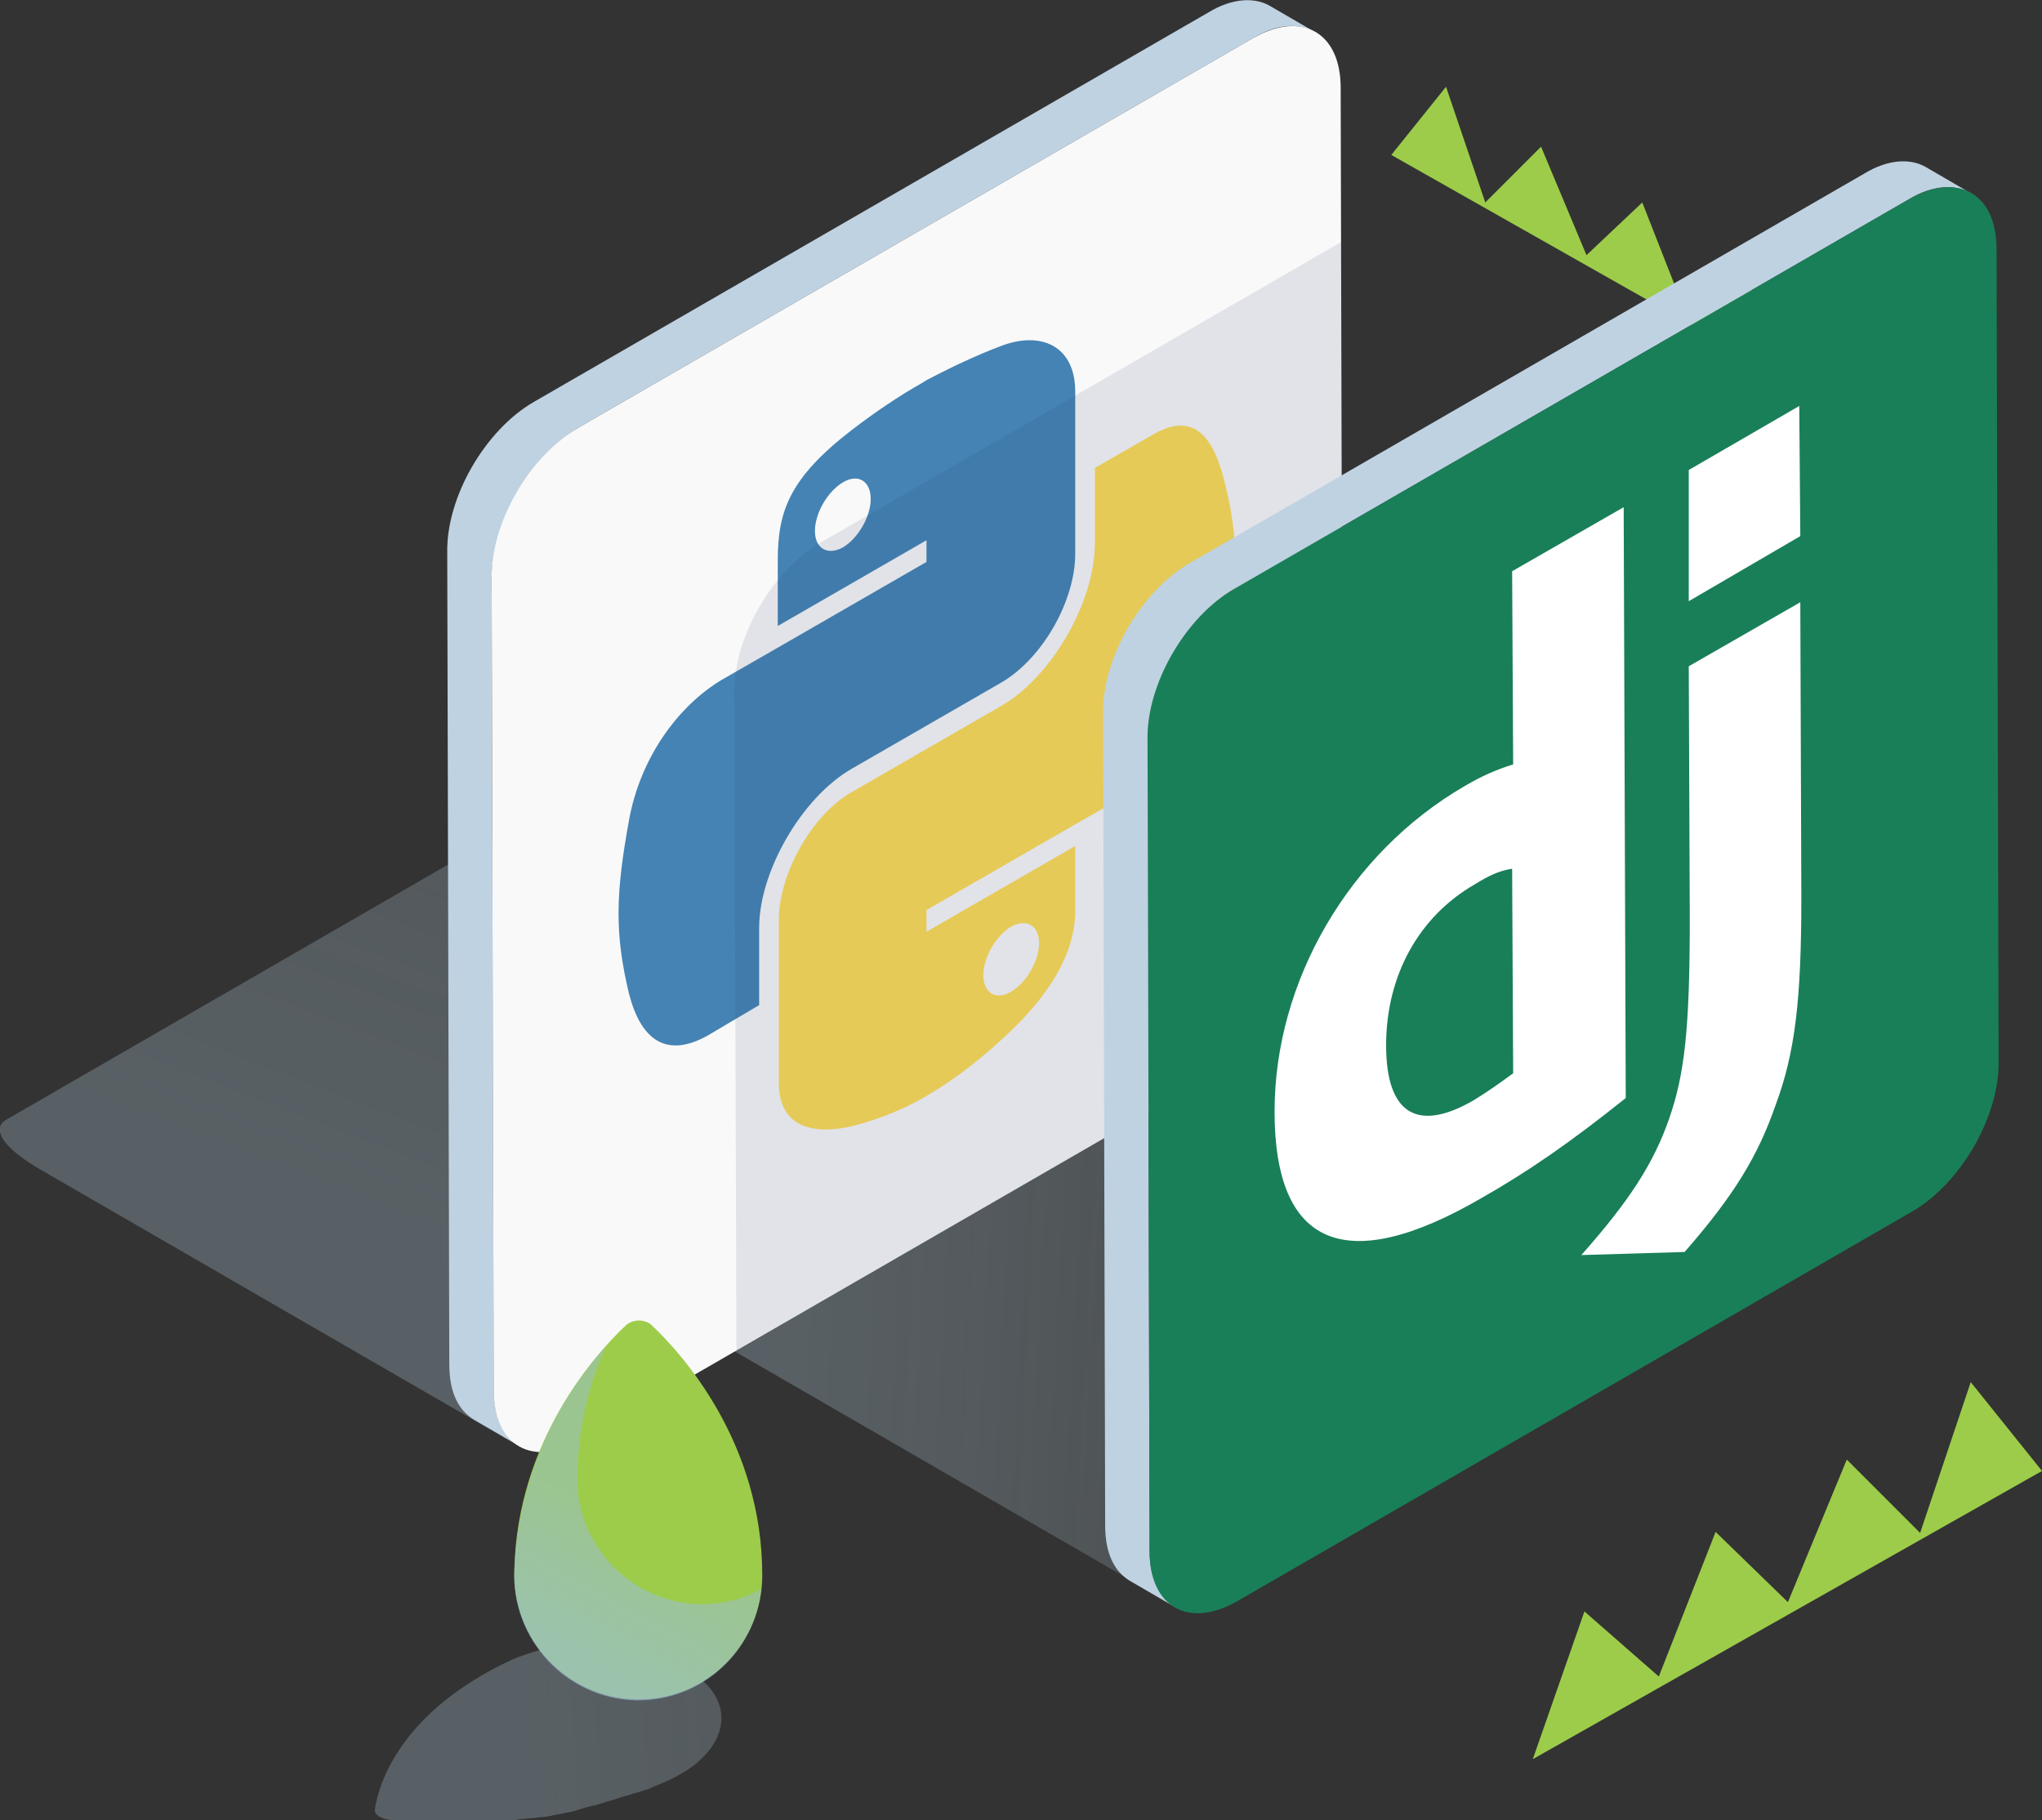
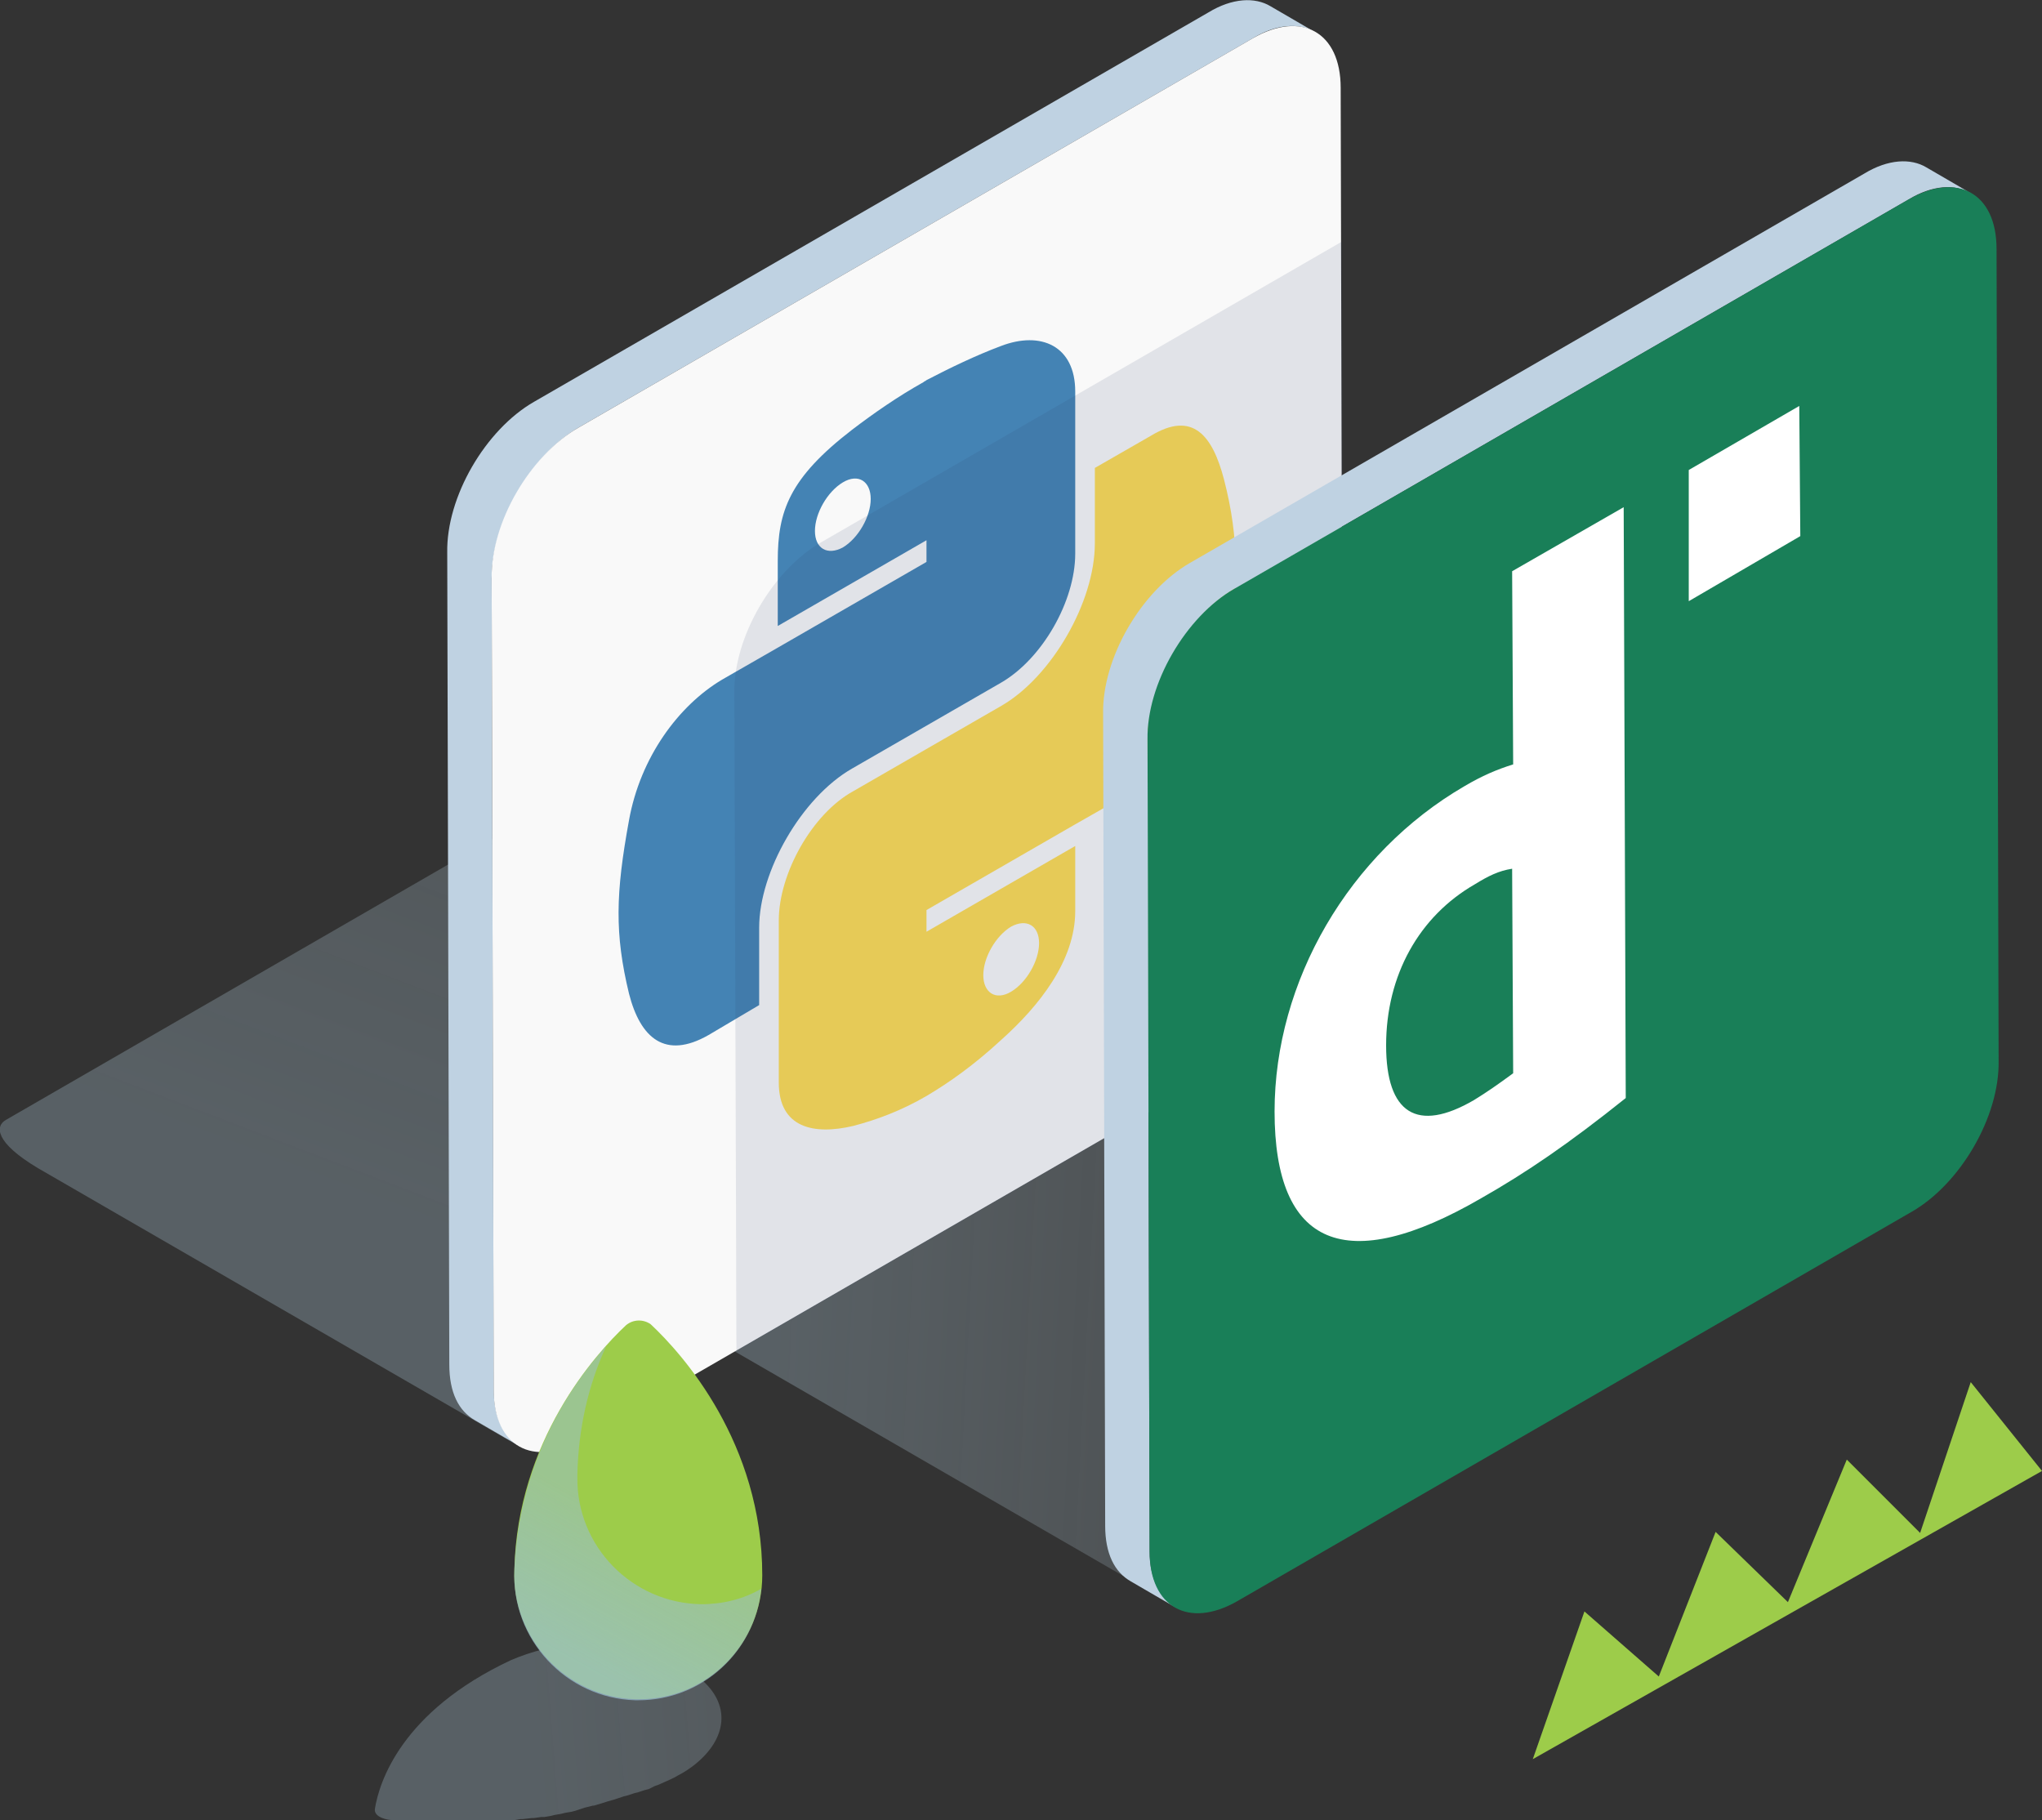
<svg xmlns="http://www.w3.org/2000/svg" version="1.1" id="Layer_1" x="0px" y="0px" viewBox="0 0 197.7 176.2" style="enable-background:new 0 0 197.7 176.2;" xml:space="preserve">
  <rect x="0" y="0" width="197.7" height="176.2" fill="#333333" stroke="none" />
  <style type="text/css">
	.st0{opacity:0.33;fill:url(#SVGID_1_);enable-background:new    ;}
	.st1{opacity:0.33;fill:url(#SVGID_00000096026296248104613450000000895413641249578669_);enable-background:new    ;}
	.st2{fill:#9DCC4A;}
	.st3{fill:#BFD2E2;}
	.st4{fill:#F9F9F9;}
	.st5{enable-background:new    ;}
	.st6{fill:#FFDD55;}
	.st7{fill:#4483B4;}
	.st8{opacity:0.12;fill:#2A3C67;}
	.st9{opacity:0.33;fill:url(#SVGID_00000067932940683826511450000011390570008057435269_);enable-background:new    ;}
	.st10{opacity:0.7;fill:url(#SVGID_00000049182048047949029810000003547211839659373193_);enable-background:new    ;}
	.st11{fill:#197F58;}
	.st12{fill:#FFFFFF;}
</style>
  <g>
    <linearGradient id="SVGID_1_" gradientUnits="userSpaceOnUse" x1="60.805" y1="38.428" x2="116.767" y2="184.98" gradientTransform="matrix(1 0 0 -1 -2.32 164.159)">
      <stop offset="0" style="stop-color:#A5BDCB" />
      <stop offset="1" style="stop-color:#D8E9F4;stop-opacity:0" />
    </linearGradient>
    <path class="st0" d="M48.4,137.8l89.7-51.7c0.8-0.5,1-1.4,0.6-2.2c-0.1-0.2-0.3-0.4-0.6-0.6L93.3,55.8c-0.5-0.3-1.1-0.3-1.6,0   L0.6,108.4c-1.1,0.6-1.1,2.2,3.1,4.7l46.2,26.7C47.2,138.1,47.9,138.1,48.4,137.8z" />
    <linearGradient id="SVGID_00000106868941925537052070000004838400246713303730_" gradientUnits="userSpaceOnUse" x1="75.704" y1="110.302" x2="171.736" y2="115.356">
      <stop offset="0" style="stop-color:#A5BDCB" />
      <stop offset="1" style="stop-color:#D8E9F4;stop-opacity:0" />
    </linearGradient>
    <path style="opacity:0.33;fill:url(#SVGID_00000106868941925537052070000004838400246713303730_);enable-background:new    ;" d="   M112.5,153.6l89.7-51.7c0.8-0.5,1-1.4,0.6-2.2c-0.1-0.2-0.3-0.4-0.6-0.6l-44.8-27.5c-0.5-0.3-1.1-0.3-1.6,0l-91.1,52.6   c-1.1,0.6-1.1,2.2,3.1,4.7l46.2,26.7C111.3,153.9,112,153.9,112.5,153.6z" />
    <polygon class="st2" points="148.4,170.3 197.7,142.4 190.8,133.8 185.9,148.4 178.8,141.3 173.1,155.1 166.1,148.3 160.6,162.3    153.4,156  " />
-     <polygon class="st2" points="168.7,25.5 163.2,30.3 159,19.6 153.6,24.7 149.2,14.2 143.8,19.6 140,8.4 134.7,15 172.5,36.4  " />
    <g>
      <path class="st3" d="M123,0.6c-1.5-0.9-3.7-0.8-6,0.6L51.7,38.9c-4.7,2.7-8.5,9.2-8.4,14.6l0.2,78.6c0,2.7,0.9,4.5,2.5,5.4    l4.3,2.5c-1.5-0.9-2.5-2.8-2.5-5.4L47.6,56c0-5.4,3.8-11.9,8.4-14.6l65.3-37.7c2.3-1.4,4.5-1.5,6-0.6L123,0.6z" />
      <path class="st4" d="M129.8,8.5c0-5.4-3.8-7.5-8.5-4.8L56,41.4c-4.7,2.7-8.5,9.2-8.4,14.6l0.2,78.6c0,5.4,3.8,7.5,8.5,4.8    l65.3-37.7c4.7-2.7,8.5-9.2,8.4-14.6L129.8,8.5z" />
    </g>
    <g>
      <g class="st5">
        <g>
          <path class="st6" d="M118.5,46.4c1.5,5.8,1.5,10.7,0,16.8c-1.4,5.9-3,10.1-7.2,12.5l-7.2,4.1l-14.4,8.3l0,2.1l14.4-8.3l0,6.3      c0,4.8-3.5,9.2-7.2,12.5c-2.6,2.4-5,4.1-7.2,5.4c-2.4,1.4-4.8,2.3-7.1,2.9c-3.8,0.9-7.2,0.2-7.2-4.2l0-15.7      c0-4.5,3.2-10.3,7.2-12.5L97,68.3c4.8-2.8,9-10,9-15.7l0-7.3l5.4-3.1C115.5,39.7,117.4,42.2,118.5,46.4z M97.9,89.7      c-1.5,0.9-2.7,3-2.7,4.7c0,1.7,1.2,2.5,2.7,1.6c1.5-0.9,2.7-3,2.7-4.7C100.6,89.6,99.4,88.9,97.9,89.7" />
        </g>
        <g>
          <path class="st7" d="M96.9,33.5c3.9-1.5,7.2,0,7.2,4.4l0,15.7c0,4.6-3.2,10.2-7.2,12.5l-14.4,8.3c-4.9,2.8-9,10-9,15.4l0,7.5      l-4.9,2.9c-4.2,2.4-6.6,0.3-7.7-4c-1.4-5.8-1.3-9.7,0-16.8c1.1-6.1,4.8-11.1,9-13.6l5.4-3.1l14.4-8.3l0-2.1l-14.4,8.3l0-6.3      c0-4.8,1.1-8,7.2-12.7c2.1-1.6,4.4-3.2,6.9-4.6c0.1-0.1,0.2-0.1,0.3-0.2C92,35.6,94.5,34.4,96.9,33.5z M81.6,53      c1.5-0.9,2.7-3,2.7-4.7c0-1.7-1.2-2.5-2.7-1.6c-1.5,0.9-2.7,3-2.7,4.7C78.9,53.1,80.1,53.8,81.6,53" />
        </g>
      </g>
    </g>
    <path class="st8" d="M130.1,87.1l-0.2-63.7L79.5,52.5c-4.7,2.7-8.5,9.2-8.4,14.6l0.2,63.7l50.4-29.1   C126.3,99,130.1,92.4,130.1,87.1z" />
    <g>
      <linearGradient id="SVGID_00000115474141139760286930000018007955417272419254_" gradientUnits="userSpaceOnUse" x1="56.211" y1="-4.699" x2="166.213" y2="3.877" gradientTransform="matrix(1 0 0 -1 -4.91 162.969)">
        <stop offset="0" style="stop-color:#A5BDCB" />
        <stop offset="0.26" style="stop-color:#B2C8D6;stop-opacity:0.74" />
        <stop offset="1" style="stop-color:#D8E9F4;stop-opacity:0" />
      </linearGradient>
      <path style="opacity:0.33;fill:url(#SVGID_00000115474141139760286930000018007955417272419254_);enable-background:new    ;" d="    M65.4,160.4L65.4,160.4h-0.1l-0.4-0.2h-0.1l-0.4-0.2h-0.1l-0.4-0.1l0,0l-0.5-0.1l0,0l-0.6-0.2l0,0l-0.5-0.1l0,0    c-4.3-0.9-8.8-0.5-12.8,1.2c-10.7,5-12.8,11.9-13.2,14.4c-0.1,0.6,0.6,1,1.6,1.1c1,0.1,2.1,0.1,3.5,0.1h3h0.3h0.6h0.3h0.6h0.3h0.5    h0.3h0.5h0.4h0.5H49l0.5-0.1h0.3l0.6-0.1h0.2l0.9-0.1h0.2l0.7-0.1h0.3l0.6-0.1l0.4-0.1l0.6-0.1l0.4-0.1l0.6-0.1l0.4-0.1l0.6-0.2    l0.3-0.1l0.8-0.2h0.1l1-0.3l0.3-0.1l0.7-0.2l0.3-0.1l0.6-0.2l0.4-0.1l0.6-0.2l0.4-0.1l0.6-0.2l0.4-0.1l0.6-0.3l0.3-0.1l0.9-0.4    c0.4-0.2,0.7-0.3,1-0.5c0.6-0.3,1.2-0.7,1.7-1.1c3.1-2.5,3.5-5.8,0.5-8.3" />
      <path class="st2" d="M60.6,128.3c-3,2.8-10.5,11.2-10.8,23.6c-0.3,6.7,5,12.4,11.7,12.6c0.1,0,0.2,0,0.4,0c6.6,0,11.9-5.4,11.9-12    c0-12.8-7.7-21.4-10.8-24.3C62.3,127.7,61.3,127.7,60.6,128.3z" />
      <linearGradient id="SVGID_00000101820728180964812740000014172281183508914874_" gradientUnits="userSpaceOnUse" x1="60.727" y1="2.028" x2="67.655" y2="14.6" gradientTransform="matrix(1 0 0 -1 -4.91 162.969)">
        <stop offset="0" style="stop-color:#9ABED8" />
        <stop offset="1" style="stop-color:#9ABED8;stop-opacity:0.7" />
      </linearGradient>
      <path style="opacity:0.7;fill:url(#SVGID_00000101820728180964812740000014172281183508914874_);enable-background:new    ;" d="    M67.9,155.3c-6.7-0.1-12.1-5.6-12-12.3c0-0.1,0-0.2,0-0.3c0.1-4.3,1-8.5,2.8-12.4c-5.4,6-8.6,13.6-8.9,21.7    c-0.3,6.7,5,12.4,11.7,12.6c0.1,0,0.2,0,0.3,0c6.2,0,11.3-4.7,11.9-10.8C72,154.8,70,155.3,67.9,155.3z" />
    </g>
    <path class="st3" d="M186.5,16.2c-1.5-0.9-3.7-0.8-6,0.6l-65.3,37.7c-4.7,2.7-8.5,9.2-8.4,14.6l0.2,78.6c0,2.7,0.9,4.5,2.5,5.4   l4.3,2.5c-1.5-0.9-2.5-2.8-2.5-5.4l-0.2-78.6c0-5.4,3.8-11.9,8.4-14.6l65.3-37.7c2.3-1.4,4.5-1.5,6-0.6L186.5,16.2z" />
    <path class="st11" d="M193.3,24.1c0-5.4-3.8-7.5-8.5-4.8L119.5,57c-4.7,2.7-8.5,9.2-8.4,14.6l0.2,78.6c0,5.4,3.8,7.5,8.5,4.8   l65.3-37.7c4.7-2.7,8.5-9.2,8.4-14.6L193.3,24.1z" />
    <g>
      <g>
-         <path class="st12" d="M163.6,88.9l-0.1-24.4l10.8-6.2l0.1,28.6c0,9.9-0.6,15-2.5,20.1c-1.7,4.9-4,8.7-8.8,14.2l-10,0.3     c4.7-5.3,7-8.9,8.5-13.2C163.1,104,163.6,99.6,163.6,88.9z" />
-       </g>
+         </g>
      <g>
        <path class="st12" d="M146.4,55.3l10.8-6.2l0.2,57.2c-5.5,4.4-9.6,7.2-14,9.7c-13.1,7.6-20,4.7-20-8.4c0-12.6,7.2-25,18.4-31.5     c1.7-1,3.1-1.6,4.7-2.1L146.4,55.3z M146.5,103.9l-0.1-19.8c-1.3,0.2-2.3,0.7-3.6,1.5c-5.4,3.1-8.6,8.8-8.6,15.6     c0,6.6,3,8.5,8.5,5.3C144,105.7,145,105,146.5,103.9" />
      </g>
      <g>
        <polygon class="st12" points="163.5,45.5 174.2,39.3 174.3,51.9 163.5,58.2    " />
      </g>
    </g>
  </g>
</svg>